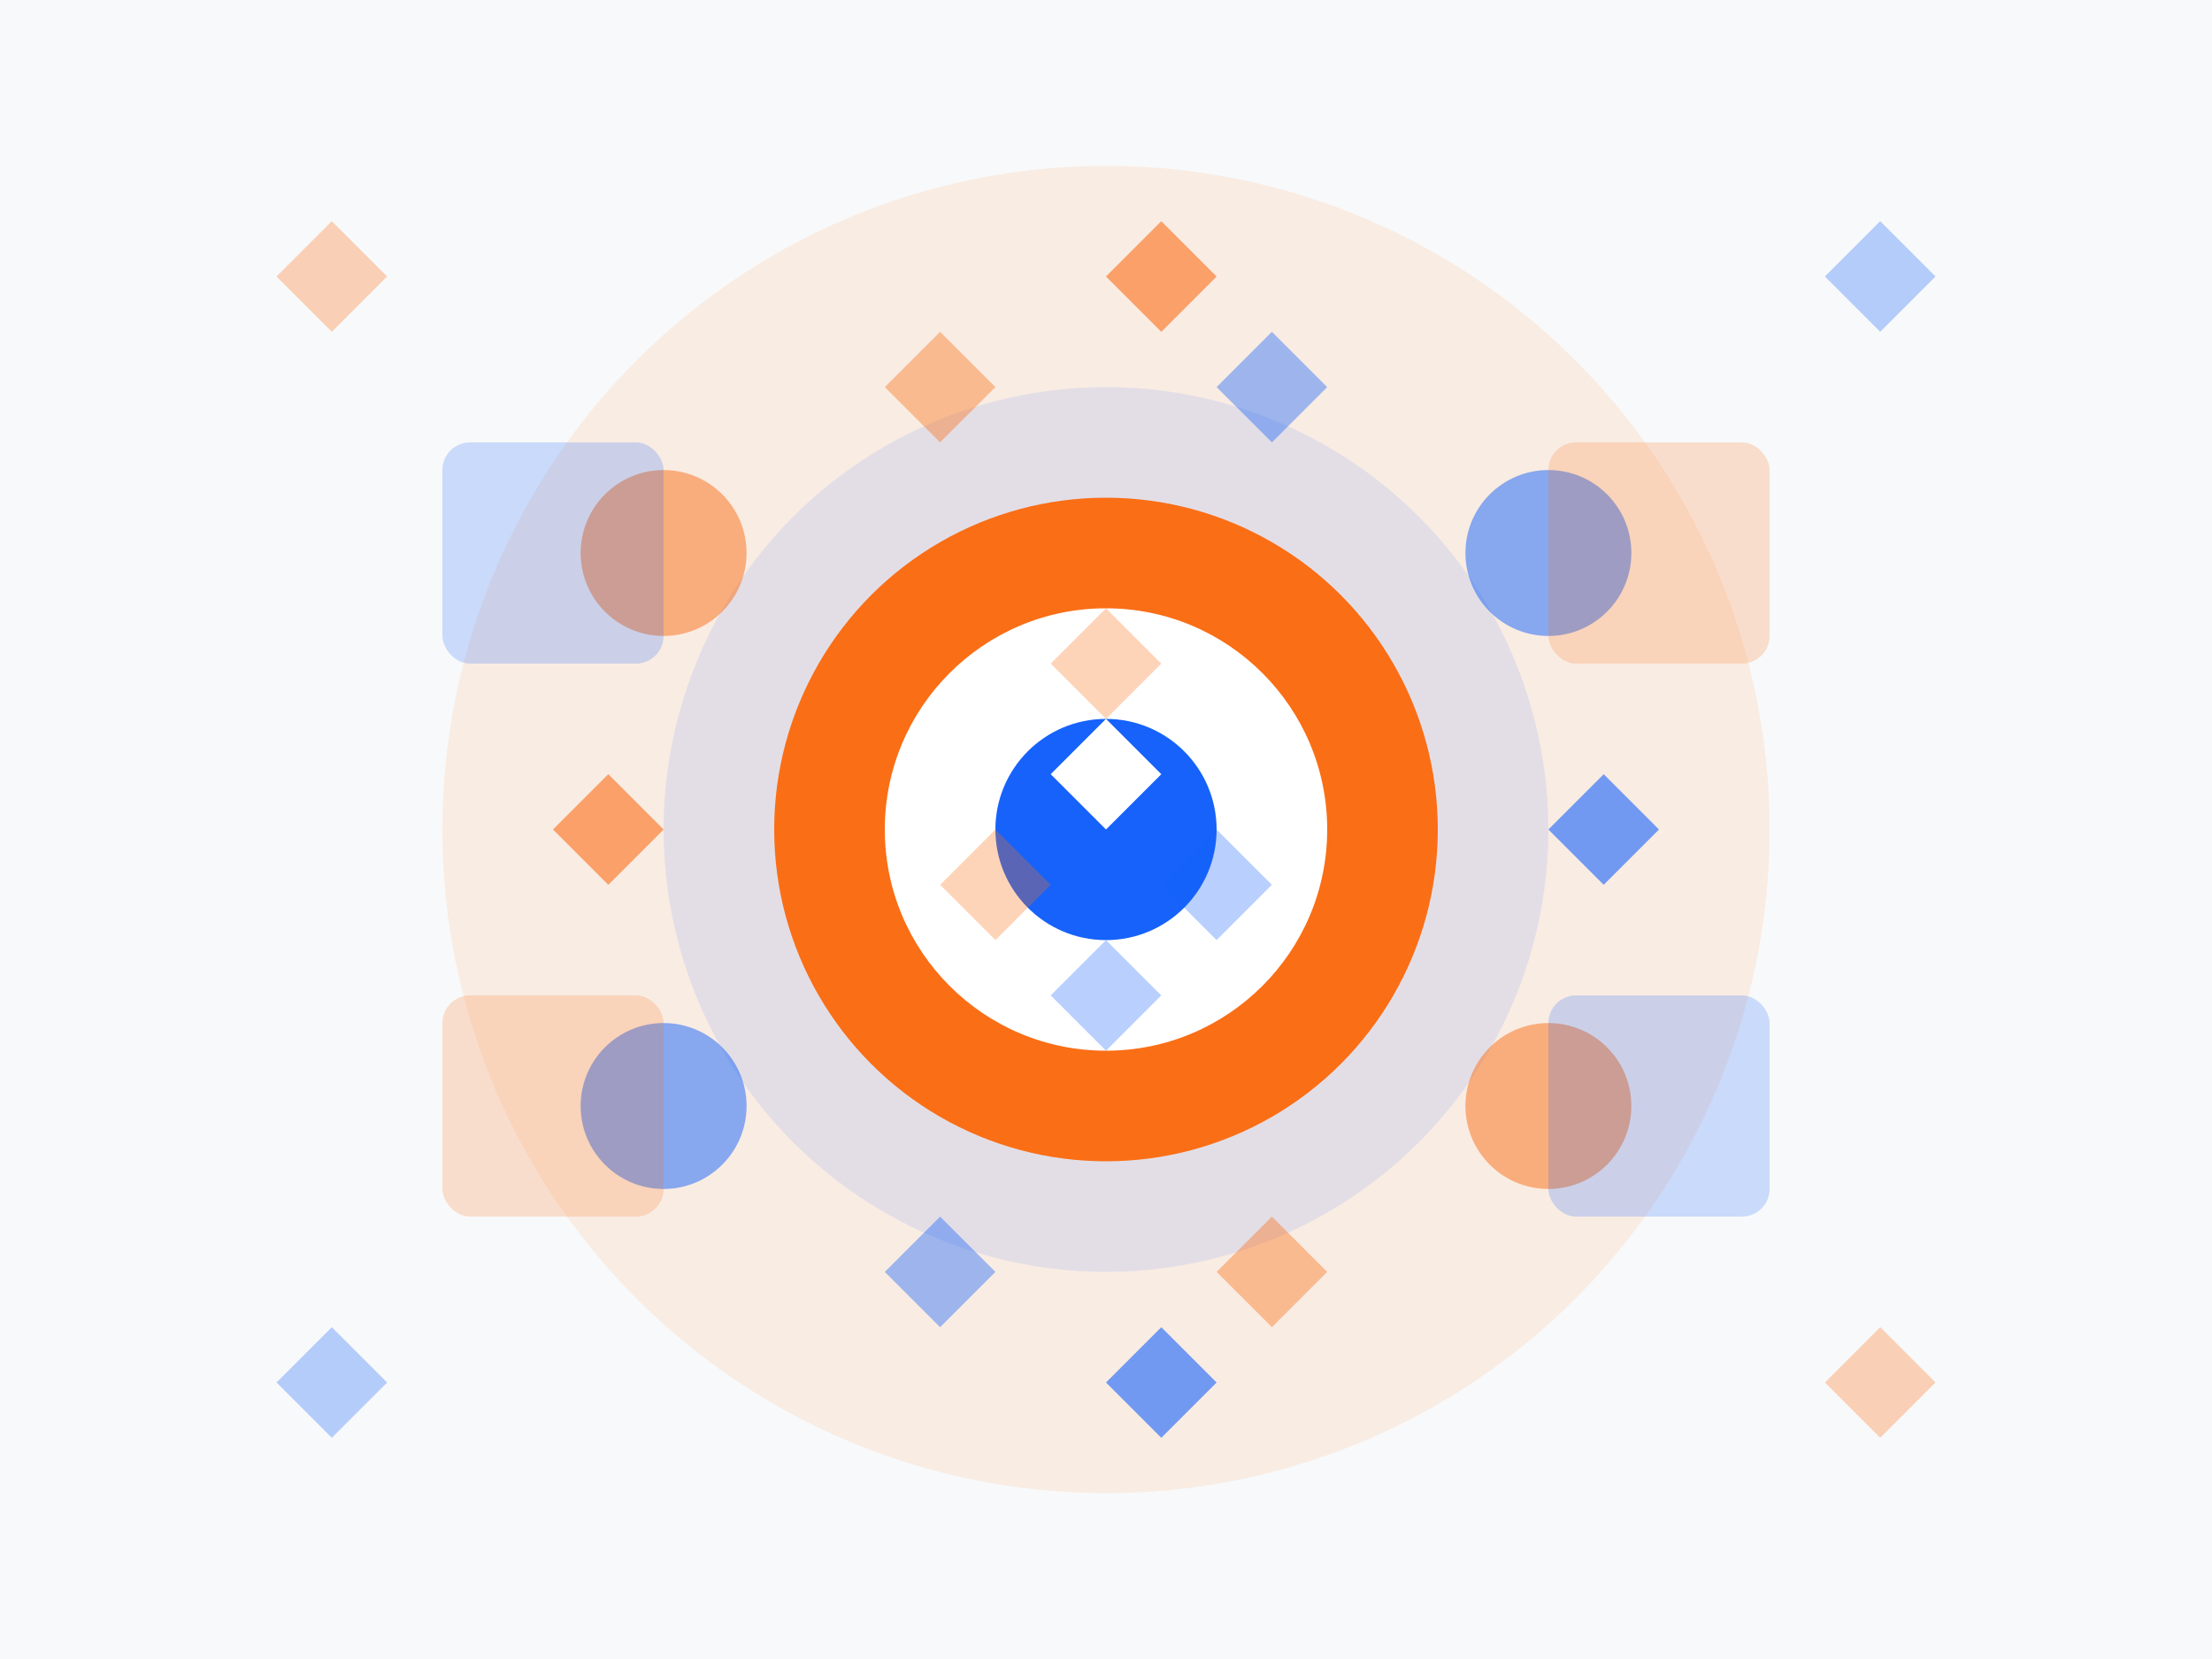
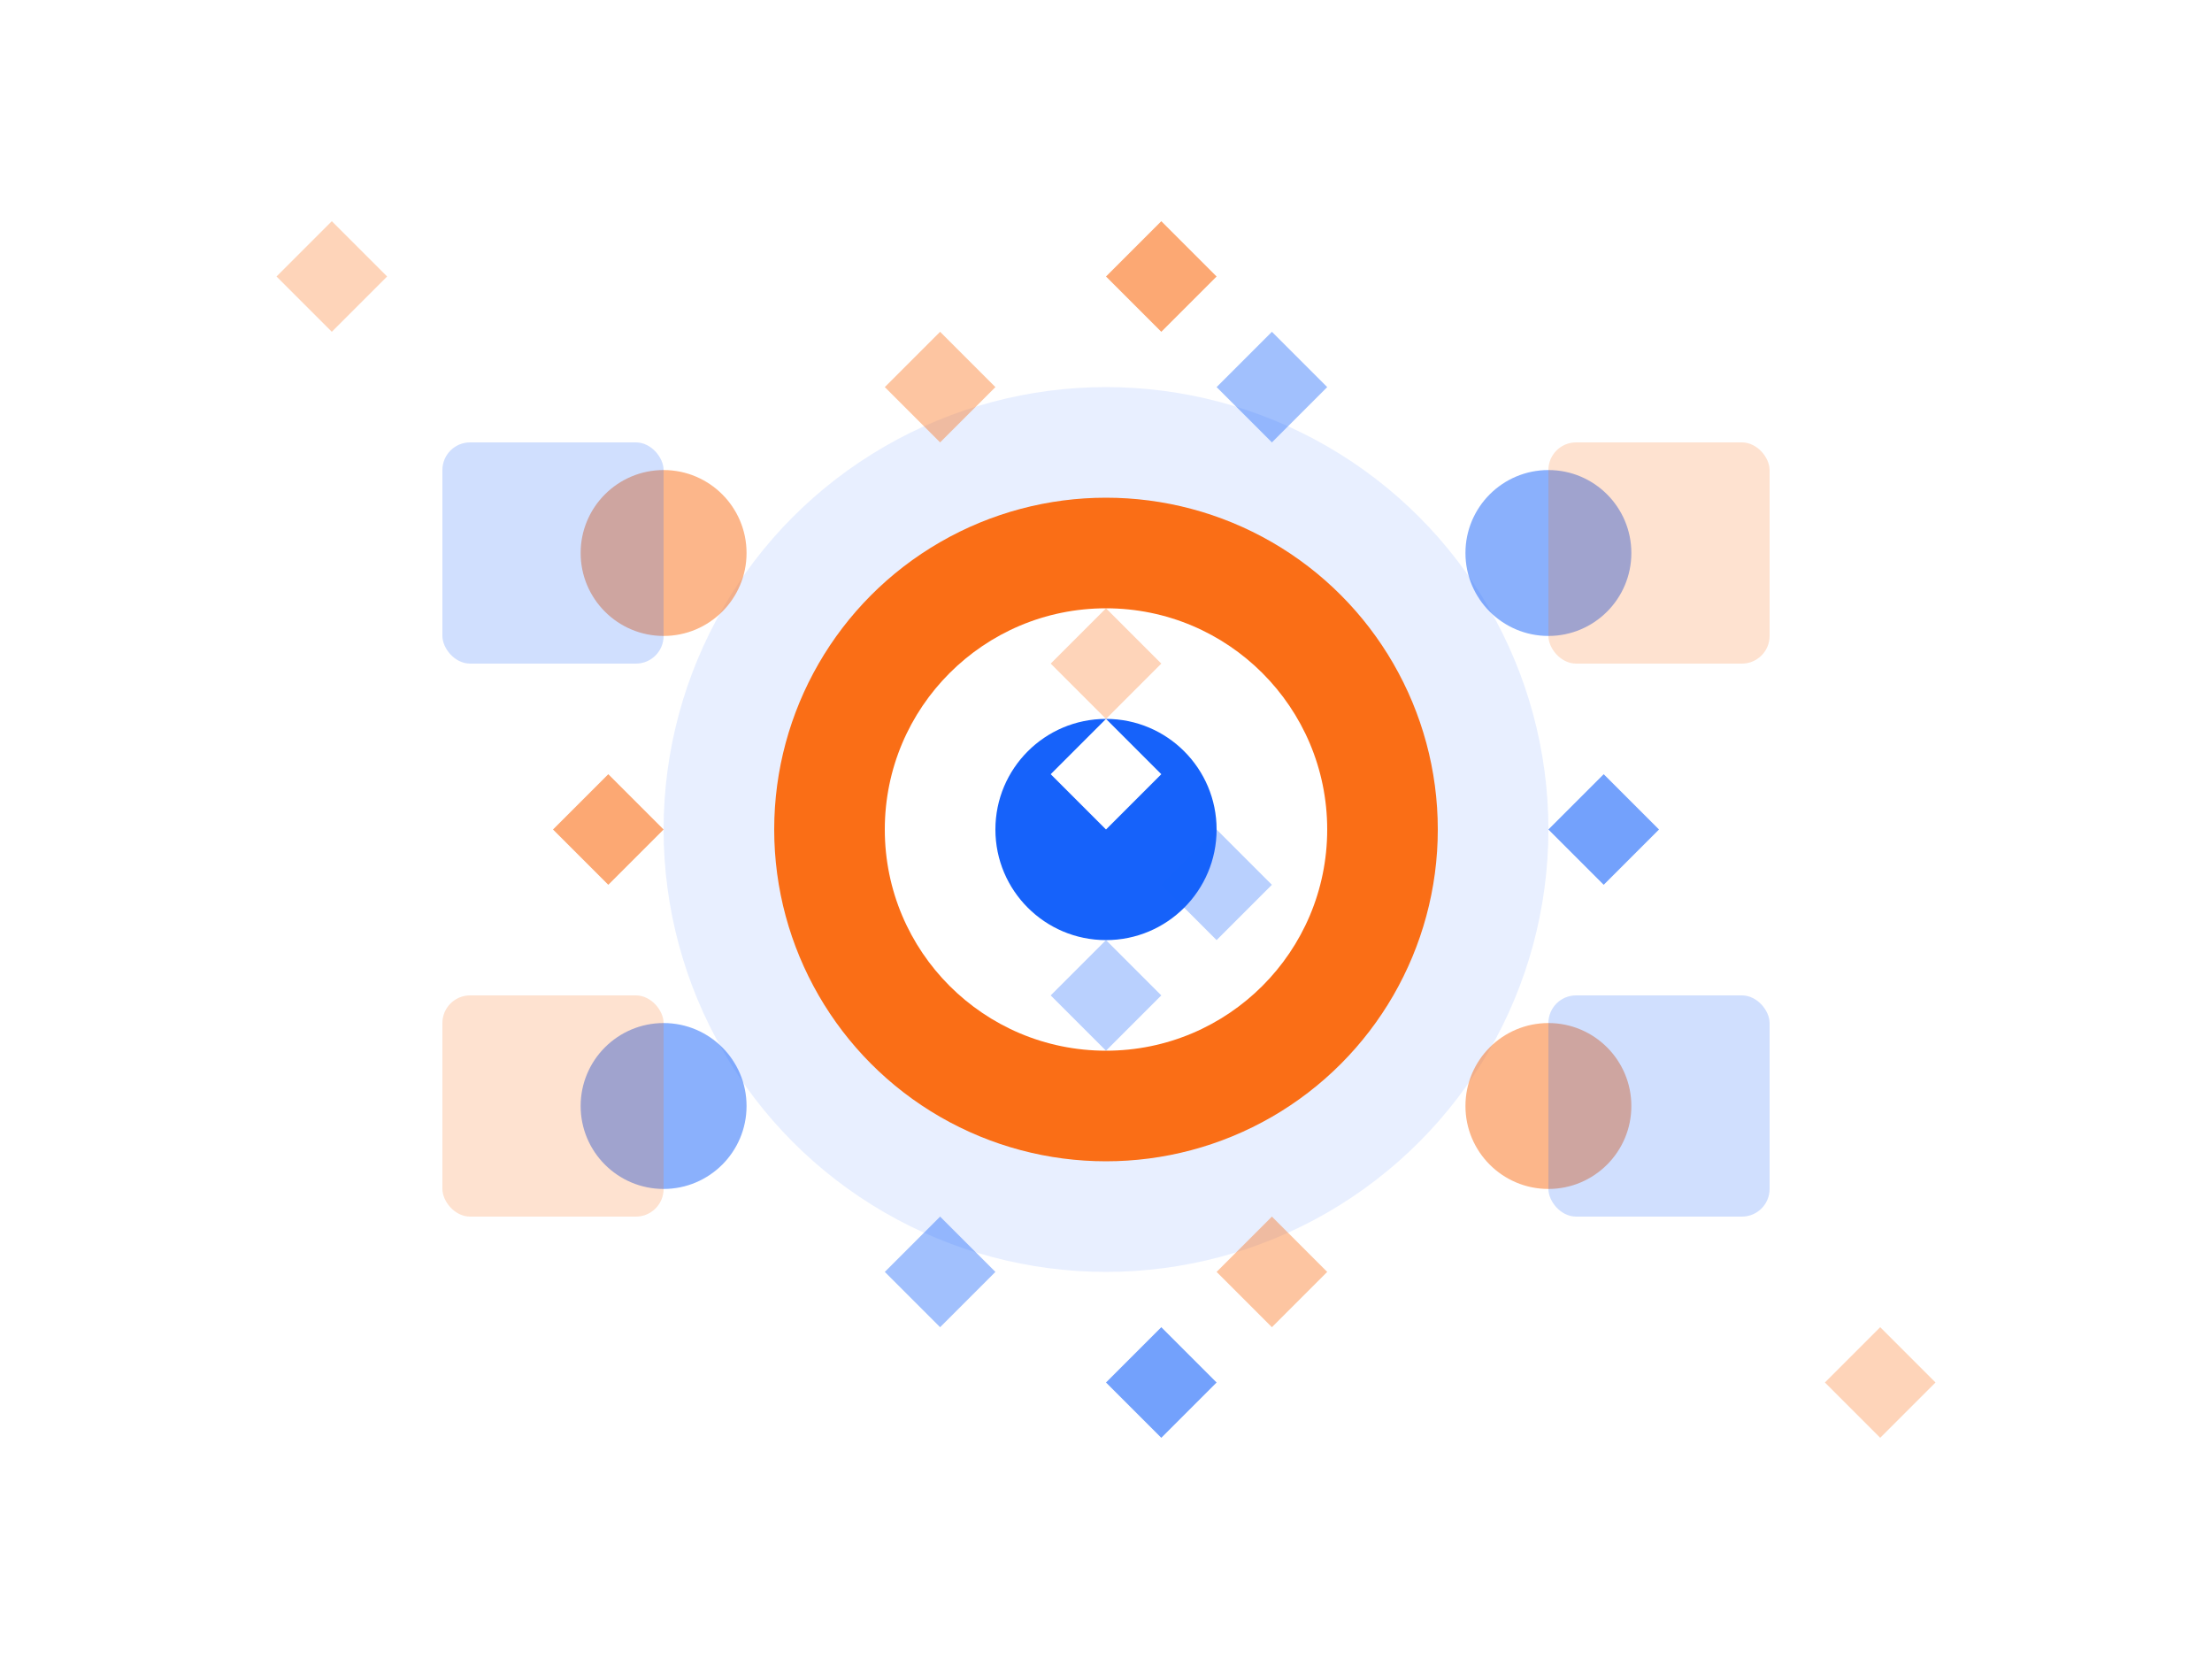
<svg xmlns="http://www.w3.org/2000/svg" width="400" height="300" viewBox="0 0 400 300" fill="none">
-   <rect width="400" height="300" fill="#f8f9fa" />
-   <circle cx="200" cy="150" r="120" fill="#fa6e16" opacity="0.1" />
  <circle cx="200" cy="150" r="80" fill="#1662fa" opacity="0.1" />
  <circle cx="200" cy="150" r="60" fill="#fa6e16" />
  <circle cx="200" cy="150" r="40" fill="white" />
  <circle cx="200" cy="150" r="20" fill="#1662fa" />
  <path d="M200 130L210 140L200 150L190 140L200 130Z" fill="white" />
-   <path d="M180 150L190 160L180 170L170 160L180 150Z" fill="#fa6e16" opacity="0.3" />
  <path d="M220 150L230 160L220 170L210 160L220 150Z" fill="#1662fa" opacity="0.3" />
  <path d="M200 110L210 120L200 130L190 120L200 110Z" fill="#fa6e16" opacity="0.3" />
  <path d="M200 170L210 180L200 190L190 180L200 170Z" fill="#1662fa" opacity="0.3" />
  <circle cx="120" cy="100" r="15" fill="#fa6e16" opacity="0.5" />
  <circle cx="280" cy="100" r="15" fill="#1662fa" opacity="0.5" />
  <circle cx="120" cy="200" r="15" fill="#1662fa" opacity="0.5" />
  <circle cx="280" cy="200" r="15" fill="#fa6e16" opacity="0.5" />
  <path d="M50 50L60 40L70 50L60 60L50 50Z" fill="#fa6e16" opacity="0.3" />
-   <path d="M330 50L340 40L350 50L340 60L330 50Z" fill="#1662fa" opacity="0.3" />
-   <path d="M50 250L60 240L70 250L60 260L50 250Z" fill="#1662fa" opacity="0.3" />
  <path d="M330 250L340 240L350 250L340 260L330 250Z" fill="#fa6e16" opacity="0.3" />
  <rect x="80" y="80" width="40" height="40" rx="5" fill="#1662fa" opacity="0.2" />
  <rect x="280" y="80" width="40" height="40" rx="5" fill="#fa6e16" opacity="0.2" />
  <rect x="80" y="180" width="40" height="40" rx="5" fill="#fa6e16" opacity="0.2" />
  <rect x="280" y="180" width="40" height="40" rx="5" fill="#1662fa" opacity="0.2" />
  <path d="M160 70L170 60L180 70L170 80L160 70Z" fill="#fa6e16" opacity="0.4" />
  <path d="M220 70L230 60L240 70L230 80L220 70Z" fill="#1662fa" opacity="0.4" />
  <path d="M160 230L170 220L180 230L170 240L160 230Z" fill="#1662fa" opacity="0.4" />
  <path d="M220 230L230 220L240 230L230 240L220 230Z" fill="#fa6e16" opacity="0.4" />
  <path d="M100 150L110 140L120 150L110 160L100 150Z" fill="#fa6e16" opacity="0.6" />
  <path d="M280 150L290 140L300 150L290 160L280 150Z" fill="#1662fa" opacity="0.6" />
  <path d="M200 50L210 40L220 50L210 60L200 50Z" fill="#fa6e16" opacity="0.6" />
  <path d="M200 250L210 240L220 250L210 260L200 250Z" fill="#1662fa" opacity="0.6" />
</svg>